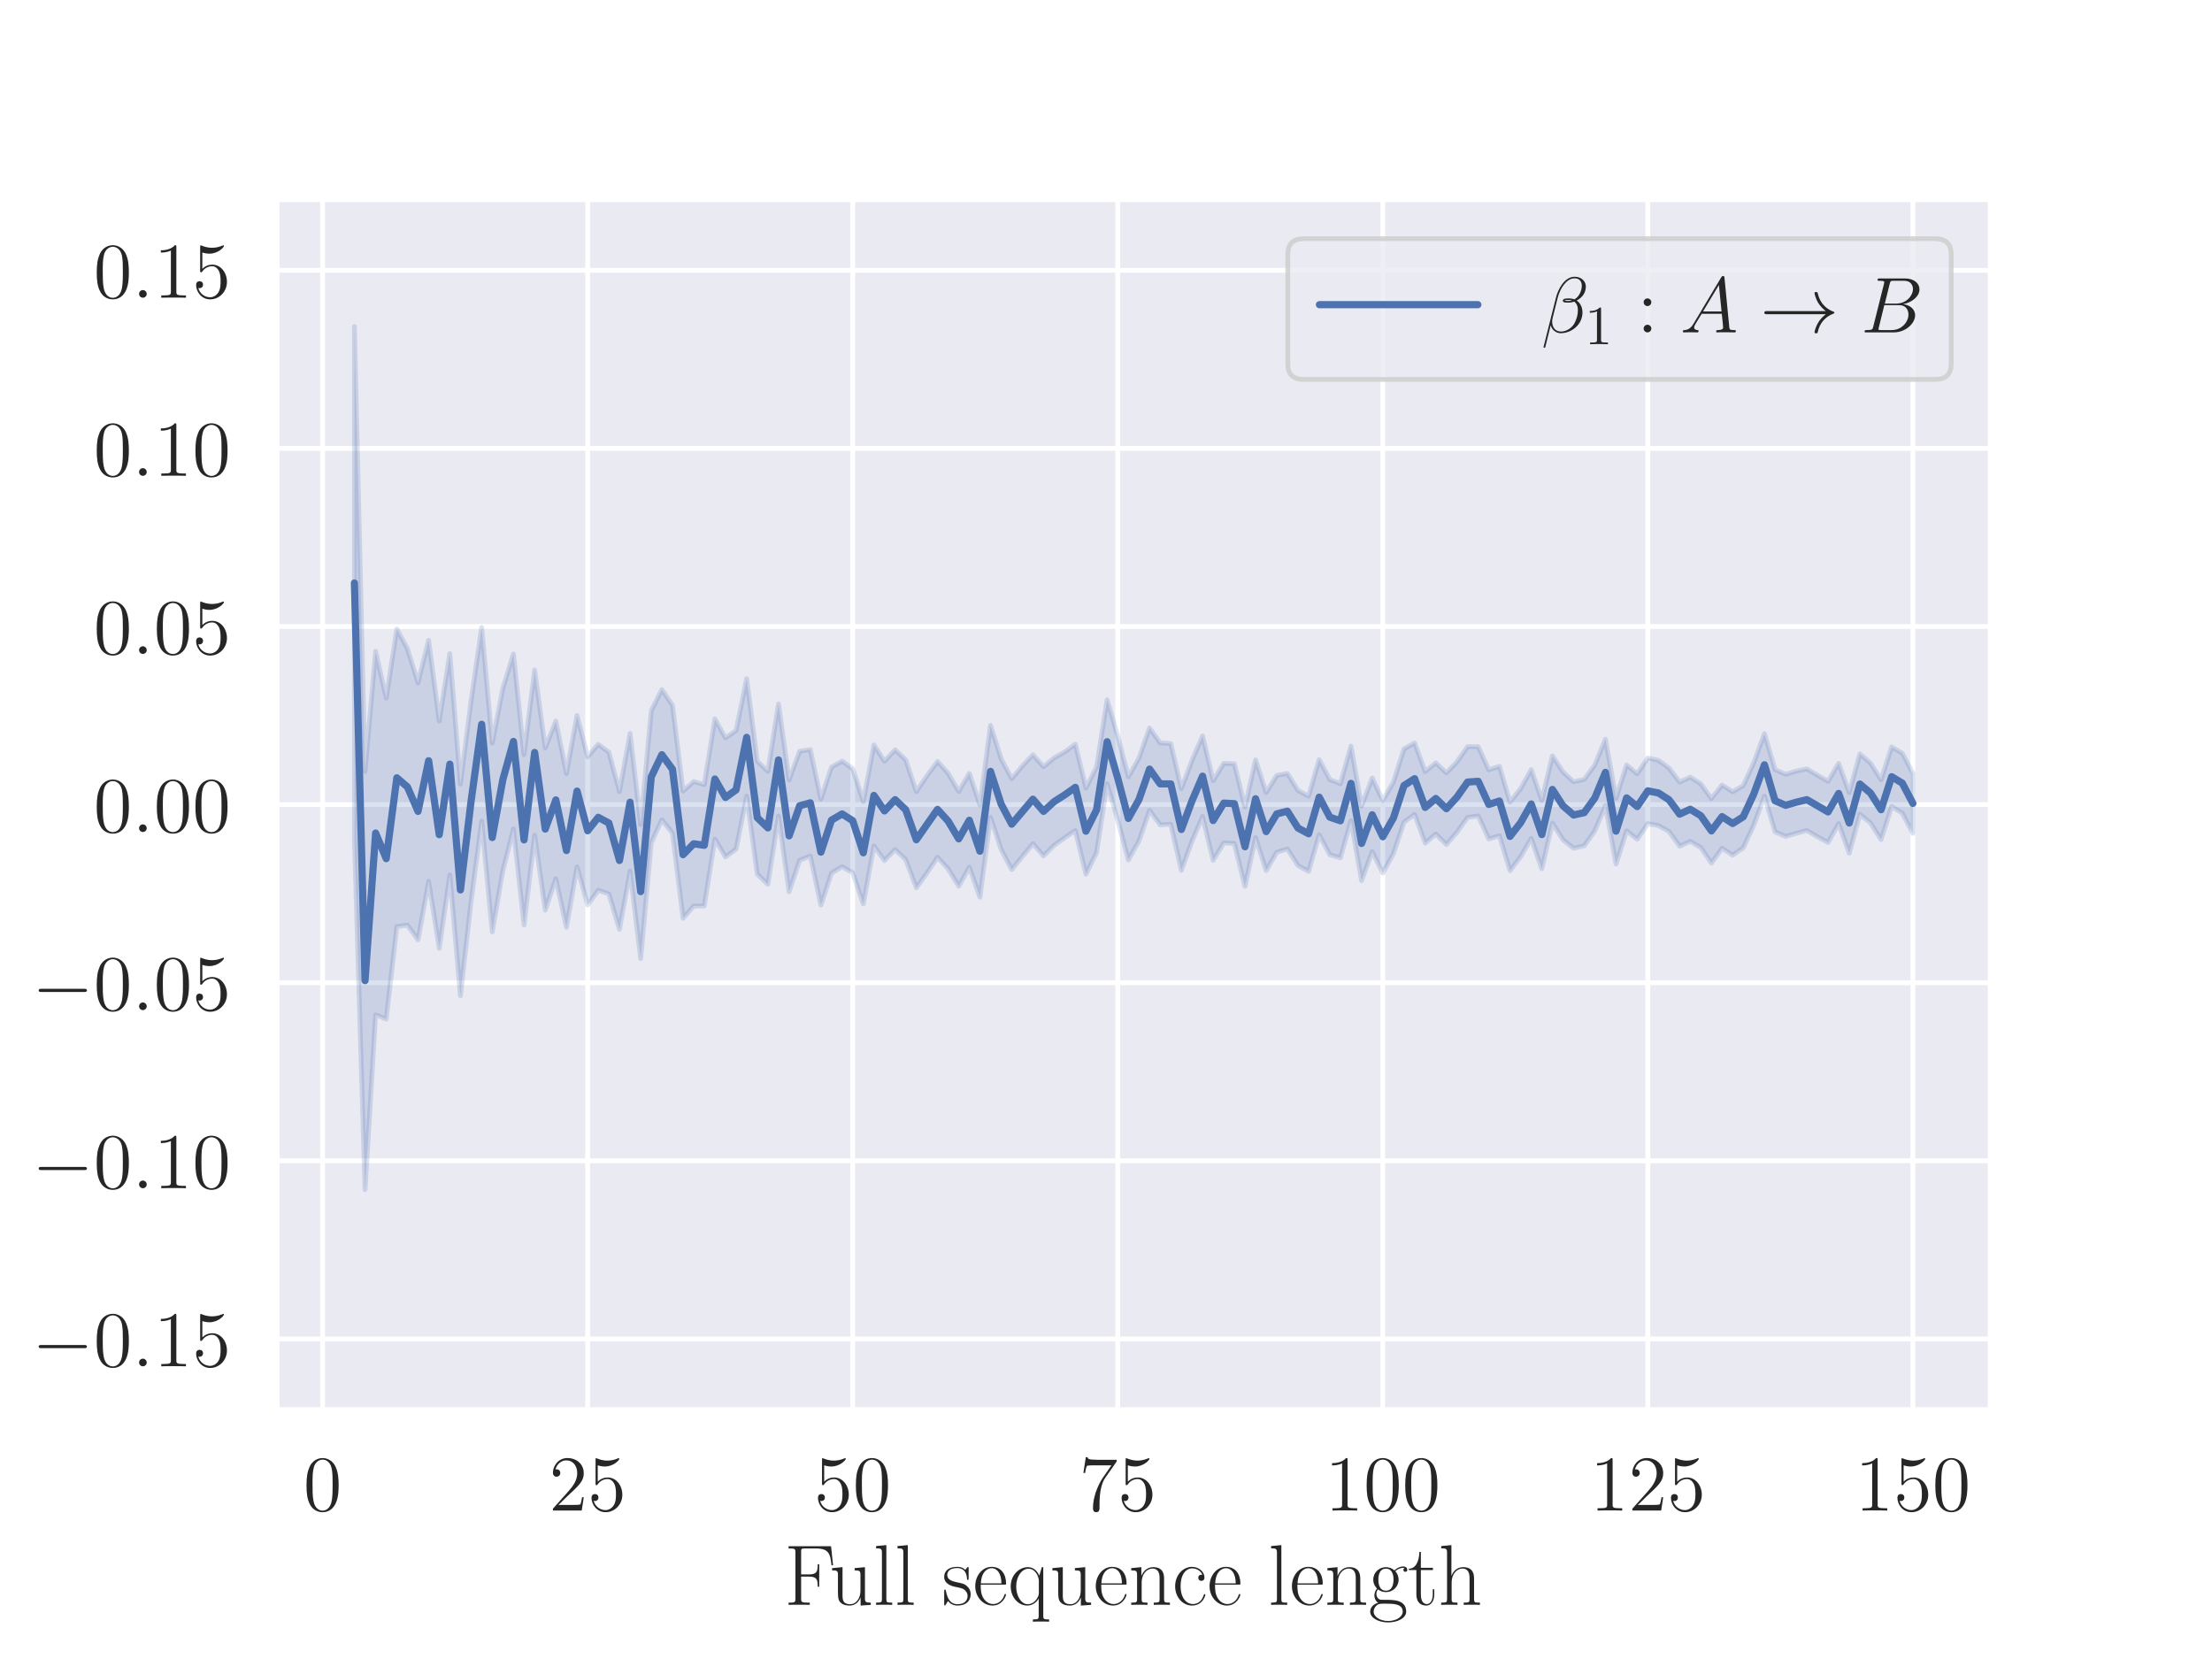
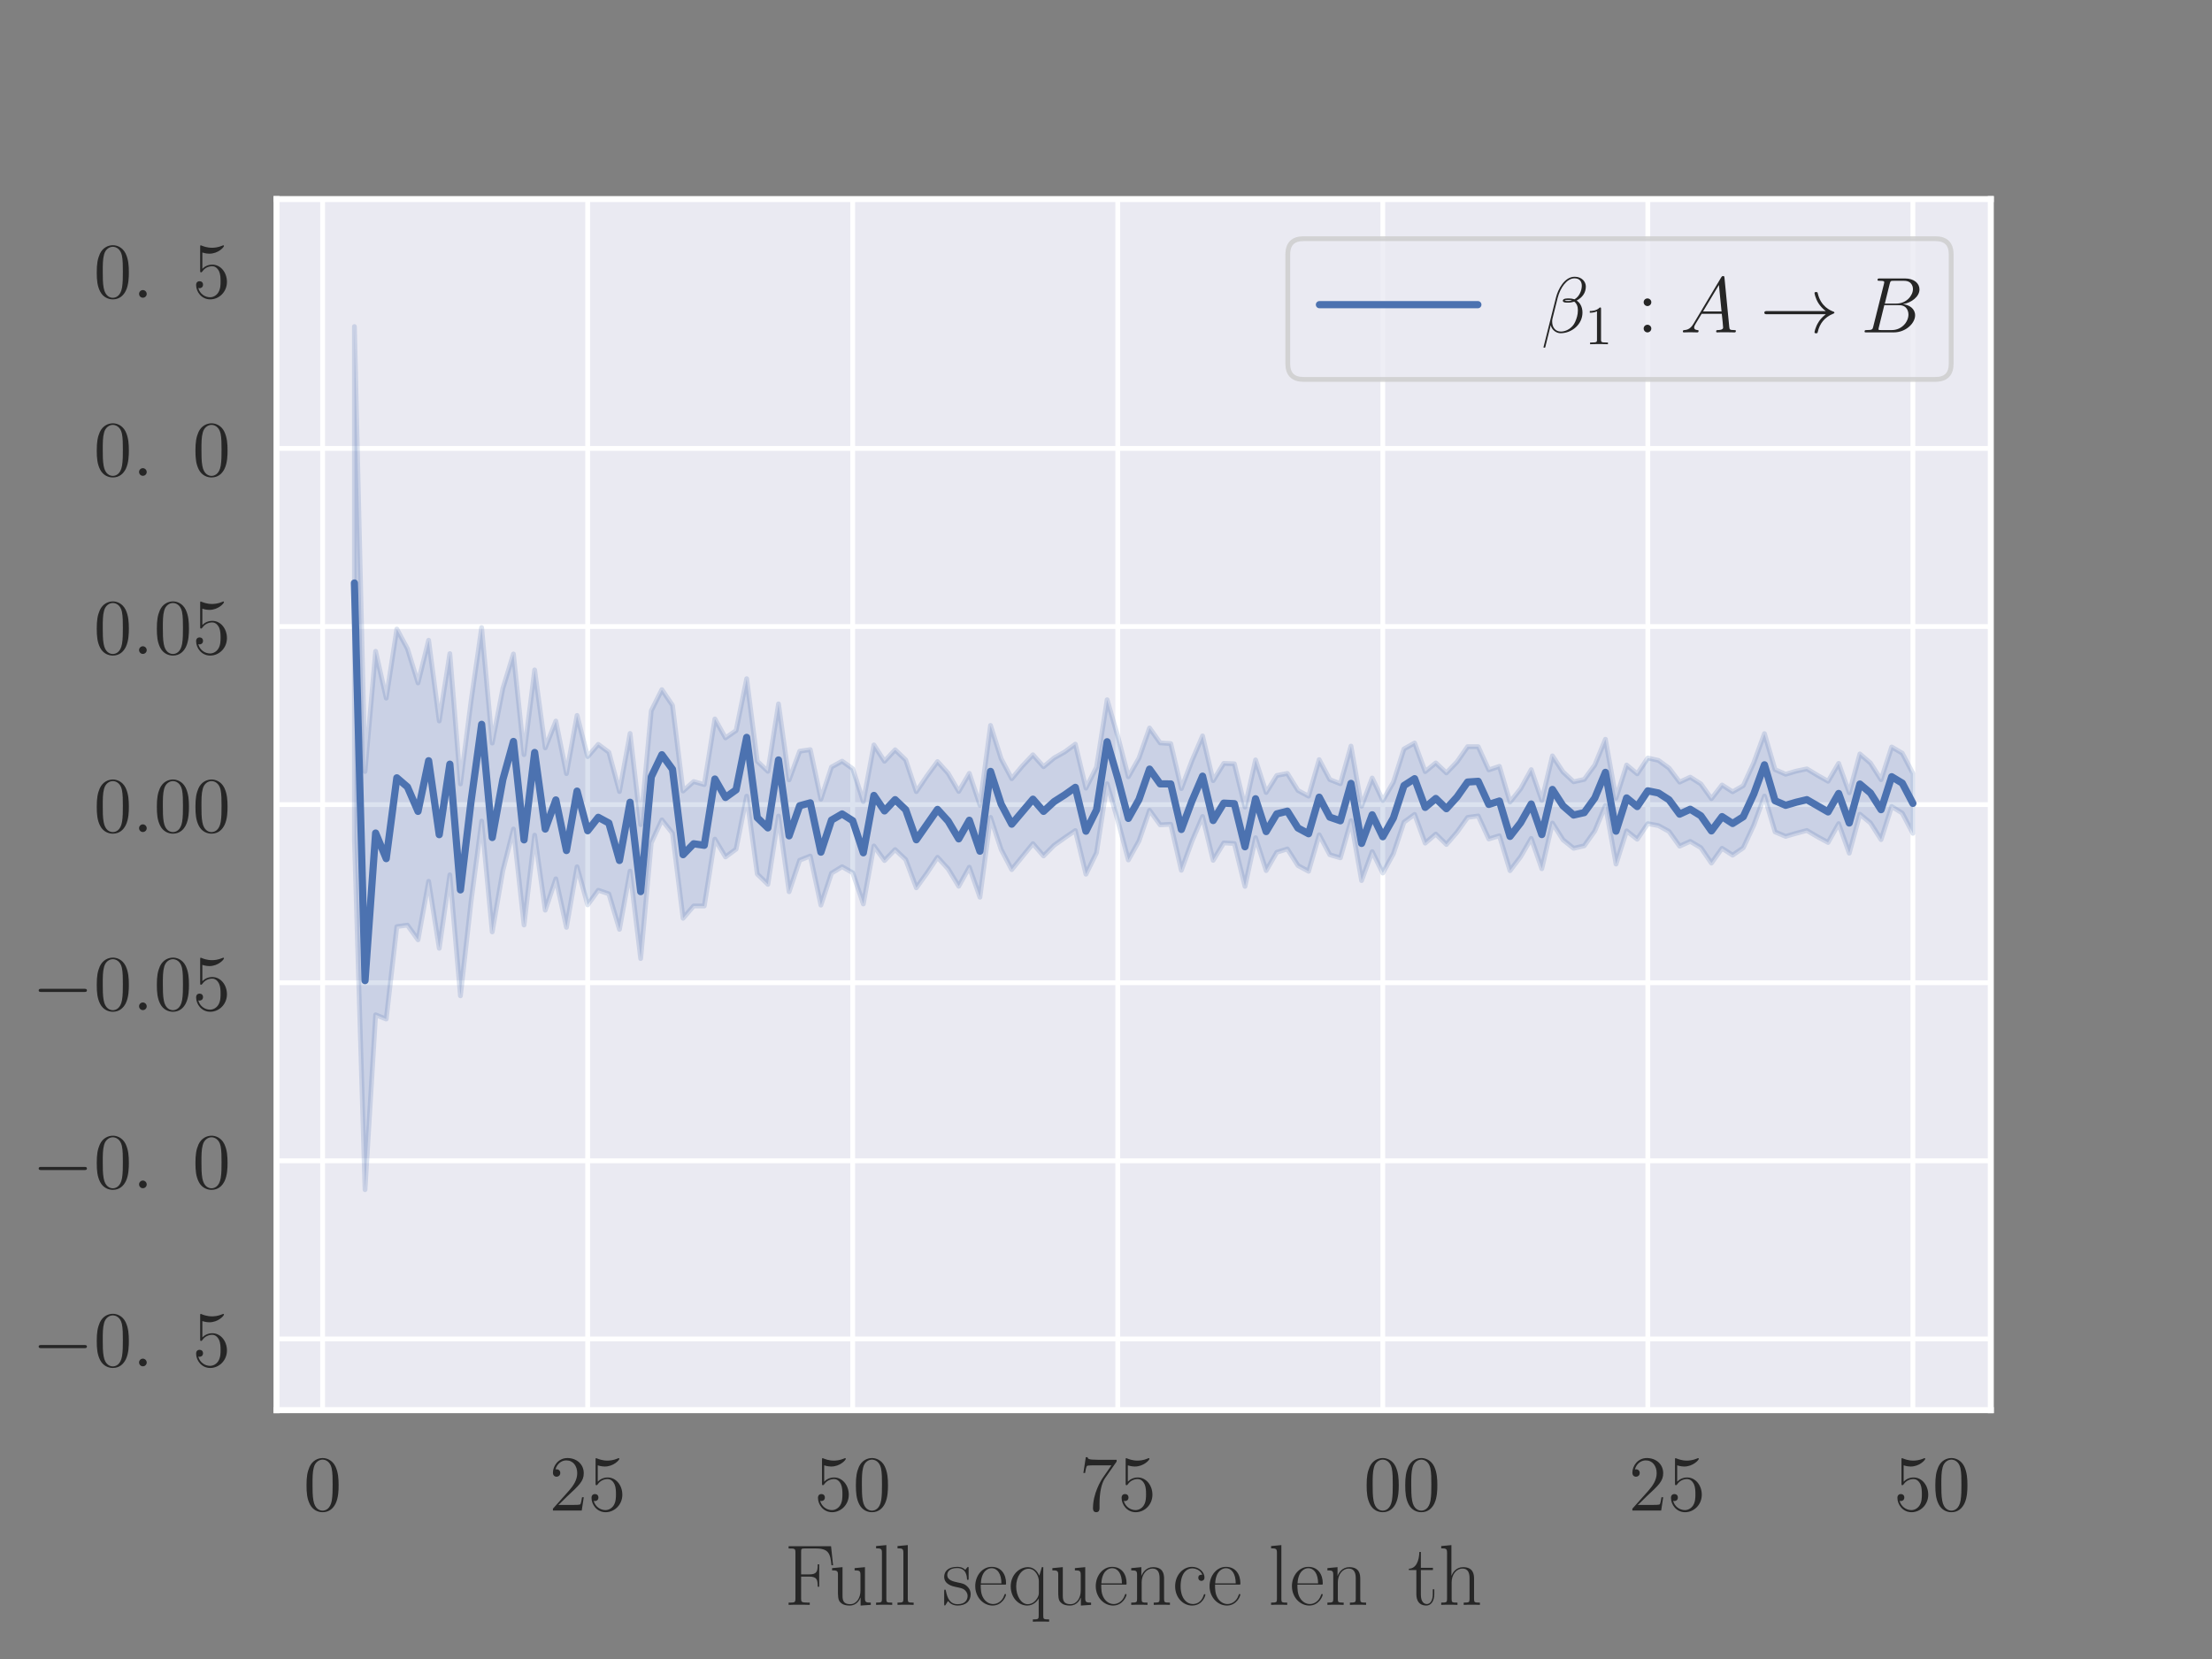
<svg xmlns="http://www.w3.org/2000/svg" xmlns:xlink="http://www.w3.org/1999/xlink" width="460.8pt" height="345.6pt" viewBox="0 0 460.8 345.6" version="1.1">
  <rect x="0" y="0" width="460.8" height="345.6" fill="#808080" stroke="none" />
  <defs>
    <g>
      <symbol overflow="visible" id="glyph0-0">
        <path style="stroke:none;" d="" />
      </symbol>
      <symbol overflow="visible" id="glyph0-1">
        <path style="stroke:none;" d="M 7.359 -5.266 C 7.359 -6.625 7.281 -7.953 6.688 -9.203 C 6.016 -10.562 4.828 -10.938 4.031 -10.938 C 3.078 -10.938 1.906 -10.453 1.297 -9.094 C 0.844 -8.047 0.672 -7.031 0.672 -5.266 C 0.672 -3.672 0.781 -2.469 1.375 -1.297 C 2.016 -0.047 3.156 0.344 4.016 0.344 C 5.438 0.344 6.266 -0.516 6.734 -1.469 C 7.328 -2.703 7.359 -4.312 7.359 -5.266 Z M 4.016 0.016 C 3.484 0.016 2.422 -0.281 2.109 -2.078 C 1.922 -3.062 1.922 -4.312 1.922 -5.453 C 1.922 -6.812 1.922 -8.016 2.188 -8.984 C 2.469 -10.094 3.297 -10.609 4.016 -10.609 C 4.641 -10.609 5.594 -10.219 5.906 -8.812 C 6.109 -7.875 6.109 -6.578 6.109 -5.453 C 6.109 -4.359 6.109 -3.109 5.938 -2.109 C 5.625 -0.297 4.594 0.016 4.016 0.016 Z M 4.016 0.016 " />
      </symbol>
      <symbol overflow="visible" id="glyph0-2">
        <path style="stroke:none;" d="M 7.234 -2.766 L 6.875 -2.766 C 6.828 -2.484 6.688 -1.578 6.531 -1.312 C 6.406 -1.172 5.469 -1.172 4.984 -1.172 L 1.938 -1.172 C 2.391 -1.547 3.391 -2.594 3.812 -2.984 C 6.312 -5.297 7.234 -6.141 7.234 -7.781 C 7.234 -9.672 5.734 -10.938 3.828 -10.938 C 1.922 -10.938 0.812 -9.297 0.812 -7.891 C 0.812 -7.047 1.531 -7.047 1.578 -7.047 C 1.922 -7.047 2.344 -7.297 2.344 -7.828 C 2.344 -8.281 2.031 -8.594 1.578 -8.594 C 1.438 -8.594 1.391 -8.594 1.344 -8.578 C 1.656 -9.703 2.547 -10.453 3.609 -10.453 C 5.016 -10.453 5.875 -9.281 5.875 -7.781 C 5.875 -6.375 5.062 -5.156 4.125 -4.109 L 0.812 -0.391 L 0.812 0 L 6.812 0 Z M 7.234 -2.766 " />
      </symbol>
      <symbol overflow="visible" id="glyph0-3">
        <path style="stroke:none;" d="M 2.109 -9.422 C 2.812 -9.188 3.391 -9.172 3.562 -9.172 C 5.422 -9.172 6.609 -10.531 6.609 -10.766 C 6.609 -10.828 6.578 -10.922 6.469 -10.922 C 6.438 -10.922 6.406 -10.922 6.266 -10.844 C 5.344 -10.453 4.547 -10.406 4.125 -10.406 C 3.047 -10.406 2.266 -10.734 1.953 -10.859 C 1.844 -10.922 1.812 -10.922 1.797 -10.922 C 1.656 -10.922 1.656 -10.812 1.656 -10.547 L 1.656 -5.672 C 1.656 -5.375 1.656 -5.281 1.859 -5.281 C 1.938 -5.281 1.953 -5.297 2.125 -5.484 C 2.578 -6.172 3.359 -6.562 4.172 -6.562 C 5.047 -6.562 5.469 -5.75 5.609 -5.469 C 5.891 -4.828 5.906 -4.031 5.906 -3.406 C 5.906 -2.781 5.906 -1.844 5.438 -1.094 C 5.078 -0.516 4.438 -0.094 3.719 -0.094 C 2.625 -0.094 1.562 -0.844 1.266 -2.031 C 1.344 -2 1.453 -1.984 1.531 -1.984 C 1.812 -1.984 2.25 -2.156 2.25 -2.719 C 2.25 -3.172 1.938 -3.438 1.531 -3.438 C 1.234 -3.438 0.812 -3.281 0.812 -2.641 C 0.812 -1.25 1.922 0.344 3.75 0.344 C 5.609 0.344 7.234 -1.219 7.234 -3.297 C 7.234 -5.266 5.922 -6.891 4.188 -6.891 C 3.25 -6.891 2.531 -6.469 2.109 -6.016 Z M 2.109 -9.422 " />
      </symbol>
      <symbol overflow="visible" id="glyph0-4">
        <path style="stroke:none;" d="M 7.812 -10.203 L 7.812 -10.578 L 3.844 -10.578 C 1.859 -10.578 1.828 -10.797 1.766 -11.109 L 1.391 -11.109 L 0.891 -7.828 L 1.25 -7.828 C 1.297 -8.125 1.453 -9.141 1.656 -9.312 C 1.797 -9.422 3.031 -9.422 3.25 -9.422 L 6.734 -9.422 L 5 -6.922 C 4.547 -6.281 2.891 -3.578 2.891 -0.5 C 2.891 -0.312 2.891 0.344 3.562 0.344 C 4.25 0.344 4.25 -0.297 4.25 -0.516 L 4.25 -1.328 C 4.25 -3.781 4.656 -5.688 5.422 -6.781 Z M 7.812 -10.203 " />
      </symbol>
      <symbol overflow="visible" id="glyph0-5">
-         <path style="stroke:none;" d="M 4.734 -10.531 C 4.734 -10.922 4.734 -10.938 4.406 -10.938 C 4.016 -10.484 3.188 -9.875 1.5 -9.875 L 1.5 -9.406 C 1.875 -9.406 2.703 -9.406 3.594 -9.828 L 3.594 -1.266 C 3.594 -0.672 3.547 -0.484 2.109 -0.484 L 1.594 -0.484 L 1.594 0 C 2.031 -0.031 3.625 -0.031 4.172 -0.031 C 4.719 -0.031 6.297 -0.031 6.734 0 L 6.734 -0.484 L 6.234 -0.484 C 4.781 -0.484 4.734 -0.672 4.734 -1.266 Z M 4.734 -10.531 " />
-       </symbol>
+         </symbol>
      <symbol overflow="visible" id="glyph0-6">
        <path style="stroke:none;" d="M 3.031 -6.297 C 3.031 -6.734 2.641 -7.078 2.234 -7.078 C 1.766 -7.078 1.438 -6.703 1.438 -6.297 C 1.438 -5.797 1.844 -5.484 2.219 -5.484 C 2.656 -5.484 3.031 -5.828 3.031 -6.297 Z M 3.031 -0.812 C 3.031 -1.25 2.641 -1.594 2.234 -1.594 C 1.766 -1.594 1.438 -1.219 1.438 -0.812 C 1.438 -0.312 1.844 0 2.219 0 C 2.656 0 3.031 -0.344 3.031 -0.812 Z M 3.031 -0.812 " />
      </symbol>
      <symbol overflow="visible" id="glyph1-0">
        <path style="stroke:none;" d="" />
      </symbol>
      <symbol overflow="visible" id="glyph1-1">
        <path style="stroke:none;" d="M 9.766 -12.219 L 0.922 -12.219 L 0.922 -11.75 C 2.156 -11.75 2.344 -11.75 2.344 -10.938 L 2.344 -1.281 C 2.344 -0.469 2.156 -0.469 0.922 -0.469 L 0.922 0 C 1.438 -0.031 2.438 -0.031 3 -0.031 C 3.734 -0.031 4.594 -0.031 5.328 0 L 5.328 -0.469 L 4.938 -0.469 C 3.562 -0.469 3.531 -0.641 3.531 -1.297 L 3.531 -5.891 L 5.141 -5.891 C 6.812 -5.891 6.984 -5.297 6.984 -3.781 L 7.297 -3.781 L 7.297 -8.453 L 6.984 -8.453 C 6.984 -6.938 6.812 -6.344 5.141 -6.344 L 3.531 -6.344 L 3.531 -11.047 C 3.531 -11.656 3.562 -11.75 4.281 -11.75 L 6.594 -11.75 C 9.312 -11.75 9.609 -10.641 9.859 -8.25 L 10.188 -8.25 Z M 9.766 -12.219 " />
      </symbol>
      <symbol overflow="visible" id="glyph1-2">
        <path style="stroke:none;" d="M 5.281 -7.656 L 5.281 -7.188 C 6.328 -7.188 6.5 -7.078 6.5 -6.219 L 6.5 -2.953 C 6.5 -1.453 5.688 -0.141 4.359 -0.141 C 2.891 -0.141 2.766 -1.016 2.766 -1.953 L 2.766 -7.859 L 0.594 -7.656 L 0.594 -7.188 C 1.312 -7.188 1.797 -7.188 1.812 -6.469 L 1.812 -3.031 C 1.812 -1.828 1.812 -1.062 2.281 -0.562 C 2.516 -0.328 2.953 0.141 4.25 0.141 C 5.781 0.141 6.375 -1.141 6.516 -1.531 L 6.531 -1.531 L 6.531 0.141 L 8.656 0 L 8.656 -0.469 C 7.609 -0.469 7.438 -0.578 7.438 -1.438 L 7.438 -7.859 Z M 5.281 -7.656 " />
      </symbol>
      <symbol overflow="visible" id="glyph1-3">
        <path style="stroke:none;" d="M 2.75 -12.453 L 0.609 -12.25 L 0.609 -11.781 C 1.672 -11.781 1.828 -11.672 1.828 -10.812 L 1.828 -1.234 C 1.828 -0.562 1.766 -0.469 0.609 -0.469 L 0.609 0 C 1.047 -0.031 1.828 -0.031 2.281 -0.031 C 2.75 -0.031 3.531 -0.031 3.969 0 L 3.969 -0.469 C 2.812 -0.469 2.75 -0.531 2.75 -1.234 Z M 2.75 -12.453 " />
      </symbol>
      <symbol overflow="visible" id="glyph1-4">
        <path style="stroke:none;" d="M 5.547 -7.562 C 5.547 -7.891 5.531 -7.906 5.422 -7.906 C 5.344 -7.906 5.328 -7.891 5.109 -7.625 C 5.062 -7.547 4.891 -7.375 4.844 -7.297 C 4.266 -7.906 3.469 -7.922 3.156 -7.922 C 1.172 -7.922 0.453 -6.891 0.453 -5.844 C 0.453 -4.234 2.281 -3.859 2.797 -3.75 C 3.922 -3.516 4.328 -3.438 4.703 -3.125 C 4.938 -2.906 5.328 -2.516 5.328 -1.859 C 5.328 -1.109 4.891 -0.141 3.25 -0.141 C 1.688 -0.141 1.125 -1.328 0.812 -2.906 C 0.75 -3.156 0.75 -3.172 0.609 -3.172 C 0.469 -3.172 0.453 -3.156 0.453 -2.797 L 0.453 -0.219 C 0.453 0.109 0.469 0.125 0.578 0.125 C 0.656 0.125 0.688 0.109 0.766 -0.031 C 0.875 -0.203 1.141 -0.625 1.25 -0.812 C 1.609 -0.328 2.234 0.141 3.25 0.141 C 5.016 0.141 5.969 -0.828 5.969 -2.219 C 5.969 -3.141 5.484 -3.625 5.25 -3.844 C 4.719 -4.391 4.094 -4.516 3.344 -4.656 C 2.344 -4.875 1.094 -5.125 1.094 -6.219 C 1.094 -6.688 1.344 -7.672 3.156 -7.672 C 5.078 -7.672 5.188 -5.891 5.219 -5.312 C 5.234 -5.219 5.328 -5.203 5.375 -5.203 C 5.547 -5.203 5.547 -5.25 5.547 -5.562 Z M 5.547 -7.562 " />
      </symbol>
      <symbol overflow="visible" id="glyph1-5">
        <path style="stroke:none;" d="M 6.828 -4.219 C 6.906 -4.281 6.906 -4.328 6.906 -4.5 C 6.906 -6.328 5.938 -7.922 3.891 -7.922 C 1.984 -7.922 0.484 -6.109 0.484 -3.906 C 0.484 -1.578 2.188 0.141 4.094 0.141 C 6.094 0.141 6.891 -1.766 6.891 -2.141 C 6.891 -2.266 6.781 -2.266 6.75 -2.266 C 6.625 -2.266 6.594 -2.219 6.531 -2.016 C 6.141 -0.797 5.141 -0.172 4.219 -0.172 C 3.438 -0.172 2.672 -0.609 2.188 -1.406 C 1.625 -2.312 1.625 -3.375 1.625 -4.219 Z M 1.656 -4.484 C 1.781 -7.062 3.156 -7.641 3.875 -7.641 C 5.094 -7.641 5.922 -6.5 5.938 -4.484 Z M 1.656 -4.484 " />
      </symbol>
      <symbol overflow="visible" id="glyph1-6">
        <path style="stroke:none;" d="M 7.375 -7.859 L 7.078 -7.859 L 6.547 -6.078 C 6.141 -7.031 5.375 -7.859 4.172 -7.859 C 2.344 -7.859 0.594 -6.219 0.594 -3.859 C 0.594 -1.5 2.234 0.141 4.031 0.141 C 5.422 0.141 6.188 -0.922 6.422 -1.312 L 6.422 2.266 C 6.422 2.938 6.344 3.031 5.203 3.031 L 5.203 3.5 C 5.625 3.469 6.422 3.469 6.891 3.469 C 7.359 3.469 8.156 3.469 8.594 3.5 L 8.594 3.031 C 7.438 3.031 7.375 2.953 7.375 2.266 Z M 6.453 -2.453 C 6.453 -1.688 5.812 -0.969 5.766 -0.922 C 5.203 -0.281 4.562 -0.141 4.125 -0.141 C 2.781 -0.141 1.734 -1.844 1.734 -3.844 C 1.734 -5.938 2.922 -7.531 4.312 -7.531 C 5.734 -7.531 6.453 -5.906 6.453 -4.969 Z M 6.453 -2.453 " />
      </symbol>
      <symbol overflow="visible" id="glyph1-7">
        <path style="stroke:none;" d="M 7.438 -5.453 C 7.438 -6.375 7.266 -7.859 5.141 -7.859 C 3.734 -7.859 3 -6.766 2.719 -6.047 L 2.703 -6.047 L 2.703 -7.859 L 0.594 -7.656 L 0.594 -7.188 C 1.656 -7.188 1.812 -7.078 1.812 -6.219 L 1.812 -1.234 C 1.812 -0.562 1.734 -0.469 0.594 -0.469 L 0.594 0 C 1.016 -0.031 1.812 -0.031 2.281 -0.031 C 2.75 -0.031 3.547 -0.031 3.984 0 L 3.984 -0.469 C 2.828 -0.469 2.766 -0.531 2.766 -1.234 L 2.766 -4.688 C 2.766 -6.328 3.766 -7.562 5.016 -7.562 C 6.344 -7.562 6.5 -6.391 6.5 -5.531 L 6.5 -1.234 C 6.5 -0.562 6.422 -0.469 5.281 -0.469 L 5.281 0 C 5.703 -0.031 6.5 -0.031 6.953 -0.031 C 7.422 -0.031 8.234 -0.031 8.656 0 L 8.656 -0.469 C 7.516 -0.469 7.438 -0.531 7.438 -1.234 Z M 7.438 -5.453 " />
      </symbol>
      <symbol overflow="visible" id="glyph1-8">
        <path style="stroke:none;" d="M 6.266 -6.281 C 5.922 -6.281 5.422 -6.281 5.422 -5.656 C 5.422 -5.141 5.828 -5 6.062 -5 C 6.188 -5 6.703 -5.062 6.703 -5.688 C 6.703 -6.953 5.484 -7.922 4.109 -7.922 C 2.203 -7.922 0.594 -6.172 0.594 -3.875 C 0.594 -1.484 2.281 0.141 4.109 0.141 C 6.328 0.141 6.891 -1.922 6.891 -2.109 C 6.891 -2.188 6.875 -2.234 6.75 -2.234 C 6.625 -2.234 6.594 -2.219 6.531 -1.984 C 6.062 -0.531 5.047 -0.172 4.266 -0.172 C 3.125 -0.172 1.734 -1.234 1.734 -3.891 C 1.734 -6.625 3.062 -7.609 4.125 -7.609 C 4.828 -7.609 5.859 -7.266 6.266 -6.281 Z M 6.266 -6.281 " />
      </symbol>
      <symbol overflow="visible" id="glyph1-9">
-         <path style="stroke:none;" d="M 1.984 -3.234 C 2.328 -2.953 2.922 -2.656 3.641 -2.656 C 5.062 -2.656 6.281 -3.766 6.281 -5.25 C 6.281 -5.719 6.141 -6.438 5.594 -7 C 6.094 -7.531 6.828 -7.719 7.25 -7.719 C 7.312 -7.719 7.422 -7.719 7.516 -7.656 C 7.438 -7.641 7.281 -7.562 7.281 -7.281 C 7.281 -7.047 7.438 -6.891 7.672 -6.891 C 7.953 -6.891 8.094 -7.062 8.094 -7.297 C 8.094 -7.641 7.828 -8 7.25 -8 C 6.531 -8 5.906 -7.656 5.406 -7.188 C 4.859 -7.672 4.219 -7.859 3.641 -7.859 C 2.219 -7.859 1 -6.75 1 -5.25 C 1 -4.234 1.594 -3.594 1.781 -3.406 C 1.234 -2.781 1.234 -2.047 1.234 -1.953 C 1.234 -1.484 1.422 -0.812 2.031 -0.438 C 1.094 -0.203 0.359 0.516 0.359 1.422 C 0.359 2.703 2.062 3.656 4.109 3.656 C 6.078 3.656 7.859 2.75 7.859 1.406 C 7.859 -1.047 5.203 -1.047 3.828 -1.047 C 3.406 -1.047 2.672 -1.047 2.578 -1.062 C 2.031 -1.141 1.656 -1.656 1.656 -2.281 C 1.656 -2.438 1.656 -2.828 1.984 -3.234 Z M 3.641 -2.953 C 2.062 -2.953 2.062 -4.891 2.062 -5.25 C 2.062 -5.609 2.062 -7.547 3.641 -7.547 C 5.219 -7.547 5.219 -5.609 5.219 -5.25 C 5.219 -4.891 5.219 -2.953 3.641 -2.953 Z M 4.109 3.359 C 2.312 3.359 1.078 2.406 1.078 1.422 C 1.078 0.859 1.375 0.344 1.781 0.047 C 2.219 -0.25 2.406 -0.25 3.625 -0.25 C 5.094 -0.25 7.141 -0.25 7.141 1.422 C 7.141 2.406 5.906 3.359 4.109 3.359 Z M 4.109 3.359 " />
-       </symbol>
+         </symbol>
      <symbol overflow="visible" id="glyph1-10">
        <path style="stroke:none;" d="M 2.703 -7.25 L 5.219 -7.25 L 5.219 -7.719 L 2.703 -7.719 L 2.703 -11.031 L 2.391 -11.031 C 2.344 -9.188 1.719 -7.562 0.203 -7.531 L 0.203 -7.25 L 1.766 -7.25 L 1.766 -2.203 C 1.766 -1.859 1.766 0.141 3.844 0.141 C 4.891 0.141 5.5 -0.891 5.5 -2.219 L 5.5 -3.25 L 5.188 -3.25 L 5.188 -2.234 C 5.188 -1 4.703 -0.172 3.953 -0.172 C 3.422 -0.172 2.703 -0.531 2.703 -2.172 Z M 2.703 -7.25 " />
      </symbol>
      <symbol overflow="visible" id="glyph1-11">
        <path style="stroke:none;" d="M 7.438 -5.453 C 7.438 -6.375 7.266 -7.859 5.141 -7.859 C 3.672 -7.859 2.953 -6.672 2.75 -6.078 L 2.719 -6.078 L 2.719 -12.453 L 0.594 -12.25 L 0.594 -11.781 C 1.656 -11.781 1.812 -11.672 1.812 -10.812 L 1.812 -1.234 C 1.812 -0.562 1.734 -0.469 0.594 -0.469 L 0.594 0 C 1.016 -0.031 1.812 -0.031 2.281 -0.031 C 2.75 -0.031 3.547 -0.031 3.984 0 L 3.984 -0.469 C 2.828 -0.469 2.766 -0.531 2.766 -1.234 L 2.766 -4.688 C 2.766 -6.328 3.766 -7.562 5.016 -7.562 C 6.344 -7.562 6.5 -6.391 6.5 -5.531 L 6.5 -1.234 C 6.5 -0.562 6.422 -0.469 5.281 -0.469 L 5.281 0 C 5.703 -0.031 6.5 -0.031 6.953 -0.031 C 7.422 -0.031 8.234 -0.031 8.656 0 L 8.656 -0.469 C 7.516 -0.469 7.438 -0.531 7.438 -1.234 Z M 7.438 -5.453 " />
      </symbol>
      <symbol overflow="visible" id="glyph2-0">
        <path style="stroke:none;" d="" />
      </symbol>
      <symbol overflow="visible" id="glyph2-1">
        <path style="stroke:none;" d="M 10.828 -3.781 C 11.109 -3.781 11.406 -3.781 11.406 -4.109 C 11.406 -4.438 11.109 -4.438 10.828 -4.438 L 1.938 -4.438 C 1.656 -4.438 1.359 -4.438 1.359 -4.109 C 1.359 -3.781 1.656 -3.781 1.938 -3.781 Z M 10.828 -3.781 " />
      </symbol>
      <symbol overflow="visible" id="glyph2-2">
        <path style="stroke:none;" d="M 13.703 -3.781 C 12.812 -3.094 12.359 -2.422 12.234 -2.203 C 11.484 -1.062 11.359 -0.031 11.359 -0.016 C 11.359 0.188 11.562 0.188 11.688 0.188 C 11.969 0.188 11.984 0.141 12.047 -0.141 C 12.422 -1.766 13.391 -3.141 15.25 -3.891 C 15.453 -3.969 15.5 -4 15.5 -4.109 C 15.5 -4.219 15.406 -4.281 15.375 -4.297 C 14.641 -4.562 12.656 -5.391 12.031 -8.156 C 11.984 -8.344 11.969 -8.406 11.688 -8.406 C 11.562 -8.406 11.359 -8.406 11.359 -8.203 C 11.359 -8.172 11.5 -7.141 12.203 -6.031 C 12.531 -5.547 13 -4.969 13.703 -4.438 L 1.5 -4.438 C 1.203 -4.438 0.906 -4.438 0.906 -4.109 C 0.906 -3.781 1.203 -3.781 1.5 -3.781 Z M 13.703 -3.781 " />
      </symbol>
      <symbol overflow="visible" id="glyph3-0">
        <path style="stroke:none;" d="" />
      </symbol>
      <symbol overflow="visible" id="glyph3-1">
        <path style="stroke:none;" d="M 3.031 -0.781 C 3.031 -1.266 2.625 -1.594 2.234 -1.594 C 1.766 -1.594 1.438 -1.203 1.438 -0.812 C 1.438 -0.328 1.828 0 2.219 0 C 2.703 0 3.031 -0.391 3.031 -0.781 Z M 3.031 -0.781 " />
      </symbol>
      <symbol overflow="visible" id="glyph3-2">
        <path style="stroke:none;" d="M 9.297 -9.562 C 9.297 -10.547 8.469 -11.594 6.969 -11.594 C 4.844 -11.594 3.5 -8.984 3.078 -7.281 L 0.484 3.031 C 0.438 3.156 0.547 3.188 0.625 3.188 C 0.734 3.188 0.828 3.172 0.844 3.094 L 1.984 -1.516 C 2.156 -0.594 3.062 0.172 4.031 0.172 C 6.375 0.172 8.594 -1.672 8.594 -4.125 C 8.594 -4.75 8.453 -5.375 8.109 -5.906 C 7.906 -6.219 7.656 -6.438 7.391 -6.641 C 8.578 -7.266 9.297 -8.266 9.297 -9.562 Z M 6.438 -6.656 C 6.188 -6.562 5.922 -6.531 5.609 -6.531 C 5.375 -6.531 5.156 -6.516 4.859 -6.609 C 5.031 -6.719 5.281 -6.75 5.625 -6.75 C 5.922 -6.75 6.219 -6.719 6.438 -6.656 Z M 8.453 -9.719 C 8.453 -8.812 8 -7.5 6.938 -6.891 C 6.625 -7 6.203 -7.078 5.828 -7.078 C 5.484 -7.078 4.5 -7.125 4.5 -6.594 C 4.5 -6.141 5.406 -6.203 5.688 -6.203 C 6.109 -6.203 6.5 -6.297 6.891 -6.406 C 7.406 -5.984 7.641 -5.422 7.641 -4.609 C 7.641 -3.656 7.375 -2.875 7.062 -2.172 C 6.531 -0.953 5.25 -0.172 4.109 -0.172 C 2.906 -0.172 2.281 -1.125 2.281 -2.234 C 2.281 -2.391 2.281 -2.594 2.344 -2.844 L 3.422 -7.172 C 3.969 -9.312 5.344 -11.266 6.938 -11.266 C 8.125 -11.266 8.453 -10.438 8.453 -9.719 Z M 8.453 -9.719 " />
      </symbol>
      <symbol overflow="visible" id="glyph3-3">
        <path style="stroke:none;" d="M 2.797 -1.828 C 2.219 -0.859 1.656 -0.531 0.875 -0.484 C 0.688 -0.453 0.562 -0.453 0.562 -0.172 C 0.562 -0.062 0.641 0 0.75 0 C 1.047 0 1.797 -0.031 2.094 -0.031 C 2.562 -0.031 3.094 0 3.547 0 C 3.656 0 3.844 0 3.844 -0.312 C 3.844 -0.453 3.719 -0.484 3.609 -0.484 C 3.234 -0.516 2.922 -0.641 2.922 -1.031 C 2.922 -1.266 3.031 -1.453 3.234 -1.812 L 4.484 -3.875 L 8.672 -3.875 C 8.703 -3.734 8.703 -3.594 8.719 -3.453 C 8.766 -3.031 8.953 -1.312 8.953 -1 C 8.953 -0.516 8.125 -0.484 7.859 -0.484 C 7.672 -0.484 7.5 -0.484 7.5 -0.188 C 7.5 0 7.641 0 7.734 0 C 8.016 0 8.344 -0.031 8.625 -0.031 L 9.562 -0.031 C 10.562 -0.031 11.297 0 11.312 0 C 11.422 0 11.609 0 11.609 -0.312 C 11.609 -0.484 11.453 -0.484 11.203 -0.484 C 10.312 -0.484 10.297 -0.625 10.234 -1.125 L 9.234 -11.375 C 9.203 -11.703 9.141 -11.734 8.953 -11.734 C 8.797 -11.734 8.703 -11.703 8.547 -11.453 Z M 4.766 -4.359 L 8.078 -9.875 L 8.625 -4.359 Z M 4.766 -4.359 " />
      </symbol>
      <symbol overflow="visible" id="glyph3-4">
        <path style="stroke:none;" d="M 6.016 -10.109 C 6.172 -10.719 6.234 -10.75 6.875 -10.75 L 9 -10.75 C 10.859 -10.75 10.859 -9.172 10.859 -9.031 C 10.859 -7.688 9.531 -6 7.359 -6 L 5 -6 Z M 8.797 -5.875 C 10.578 -6.203 12.219 -7.453 12.219 -8.953 C 12.219 -10.234 11.078 -11.234 9.219 -11.234 L 3.938 -11.234 C 3.625 -11.234 3.484 -11.234 3.484 -10.922 C 3.484 -10.75 3.625 -10.75 3.875 -10.75 C 4.875 -10.75 4.875 -10.625 4.875 -10.438 C 4.875 -10.406 4.875 -10.312 4.812 -10.062 L 2.594 -1.219 C 2.453 -0.641 2.422 -0.484 1.266 -0.484 C 0.953 -0.484 0.781 -0.484 0.781 -0.188 C 0.781 0 0.891 0 1.219 0 L 6.859 0 C 9.375 0 11.312 -1.906 11.312 -3.562 C 11.312 -4.922 10.125 -5.734 8.797 -5.875 Z M 6.453 -0.484 L 4.234 -0.484 C 4.016 -0.484 3.984 -0.484 3.875 -0.5 C 3.703 -0.516 3.688 -0.547 3.688 -0.672 C 3.688 -0.781 3.719 -0.891 3.75 -1.031 L 4.891 -5.672 L 7.984 -5.672 C 9.922 -5.672 9.922 -3.859 9.922 -3.734 C 9.922 -2.156 8.5 -0.484 6.453 -0.484 Z M 6.453 -0.484 " />
      </symbol>
      <symbol overflow="visible" id="glyph4-0">
        <path style="stroke:none;" d="" />
      </symbol>
      <symbol overflow="visible" id="glyph4-1">
        <path style="stroke:none;" d="M 3.375 -7.359 C 3.375 -7.641 3.375 -7.656 3.109 -7.656 C 2.406 -6.922 1.391 -6.922 1.031 -6.922 L 1.031 -6.562 C 1.25 -6.562 1.938 -6.562 2.531 -6.859 L 2.531 -0.906 C 2.531 -0.5 2.5 -0.359 1.453 -0.359 L 1.094 -0.359 L 1.094 0 C 1.5 -0.031 2.5 -0.031 2.953 -0.031 C 3.422 -0.031 4.422 -0.031 4.812 0 L 4.812 -0.359 L 4.453 -0.359 C 3.422 -0.359 3.375 -0.484 3.375 -0.906 Z M 3.375 -7.359 " />
      </symbol>
    </g>
    <clipPath id="clip1">
      <path d="M 66 41.473 L 68 41.473 L 68 293.762 L 66 293.762 Z M 66 41.473 " />
    </clipPath>
    <clipPath id="clip2">
      <path d="M 121 41.473 L 123 41.473 L 123 293.762 L 121 293.762 Z M 121 41.473 " />
    </clipPath>
    <clipPath id="clip3">
      <path d="M 177 41.473 L 179 41.473 L 179 293.762 L 177 293.762 Z M 177 41.473 " />
    </clipPath>
    <clipPath id="clip4">
      <path d="M 232 41.473 L 234 41.473 L 234 293.762 L 232 293.762 Z M 232 41.473 " />
    </clipPath>
    <clipPath id="clip5">
      <path d="M 287 41.473 L 289 41.473 L 289 293.762 L 287 293.762 Z M 287 41.473 " />
    </clipPath>
    <clipPath id="clip6">
      <path d="M 342 41.473 L 344 41.473 L 344 293.762 L 342 293.762 Z M 342 41.473 " />
    </clipPath>
    <clipPath id="clip7">
      <path d="M 397 41.473 L 399 41.473 L 399 293.762 L 397 293.762 Z M 397 41.473 " />
    </clipPath>
    <clipPath id="clip8">
      <path d="M 57.602 278 L 414.719 278 L 414.719 280 L 57.602 280 Z M 57.602 278 " />
    </clipPath>
    <clipPath id="clip9">
      <path d="M 57.602 241 L 414.719 241 L 414.719 243 L 57.602 243 Z M 57.602 241 " />
    </clipPath>
    <clipPath id="clip10">
      <path d="M 57.602 204 L 414.719 204 L 414.719 206 L 57.602 206 Z M 57.602 204 " />
    </clipPath>
    <clipPath id="clip11">
      <path d="M 57.602 167 L 414.719 167 L 414.719 169 L 57.602 169 Z M 57.602 167 " />
    </clipPath>
    <clipPath id="clip12">
      <path d="M 57.602 130 L 414.719 130 L 414.719 132 L 57.602 132 Z M 57.602 130 " />
    </clipPath>
    <clipPath id="clip13">
      <path d="M 57.602 92 L 414.719 92 L 414.719 94 L 57.602 94 Z M 57.602 92 " />
    </clipPath>
    <clipPath id="clip14">
-       <path d="M 57.602 55 L 414.719 55 L 414.719 57 L 57.602 57 Z M 57.602 55 " />
-     </clipPath>
+       </clipPath>
  </defs>
  <g id="surface1">
-     <path style=" stroke:none;fill-rule:nonzero;fill:rgb(100%,100%,100%);fill-opacity:1;" d="M 0 345.602 L 460.801 345.602 L 460.801 0 L 0 0 Z M 0 345.602 " />
    <path style=" stroke:none;fill-rule:nonzero;fill:rgb(91.763%,91.763%,94.901%);fill-opacity:1;" d="M 57.602 293.762 L 414.719 293.762 L 414.719 41.473 L 57.602 41.473 Z M 57.602 293.762 " />
    <g clip-path="url(#clip1)" clip-rule="nonzero">
      <path style="fill:none;stroke-width:1;stroke-linecap:round;stroke-linejoin:round;stroke:rgb(100%,100%,100%);stroke-opacity:1;stroke-miterlimit:10;" d="M 67.207 51.838 L 67.207 304.127 " transform="matrix(1,0,0,-1,0,345.6)" />
    </g>
    <g style="fill:rgb(14.999%,14.999%,14.999%);fill-opacity:1;">
      <use xlink:href="#glyph0-1" x="63.183" y="314.676" />
    </g>
    <g clip-path="url(#clip2)" clip-rule="nonzero">
      <path style="fill:none;stroke-width:1;stroke-linecap:round;stroke-linejoin:round;stroke:rgb(100%,100%,100%);stroke-opacity:1;stroke-miterlimit:10;" d="M 122.422 51.838 L 122.422 304.127 " transform="matrix(1,0,0,-1,0,345.6)" />
    </g>
    <g style="fill:rgb(14.999%,14.999%,14.999%);fill-opacity:1;">
      <use xlink:href="#glyph0-2" x="114.373" y="314.676" />
      <use xlink:href="#glyph0-3" x="122.411" y="314.676" />
    </g>
    <g clip-path="url(#clip3)" clip-rule="nonzero">
      <path style="fill:none;stroke-width:1;stroke-linecap:round;stroke-linejoin:round;stroke:rgb(100%,100%,100%);stroke-opacity:1;stroke-miterlimit:10;" d="M 177.633 51.838 L 177.633 304.127 " transform="matrix(1,0,0,-1,0,345.6)" />
    </g>
    <g style="fill:rgb(14.999%,14.999%,14.999%);fill-opacity:1;">
      <use xlink:href="#glyph0-3" x="169.586" y="314.676" />
      <use xlink:href="#glyph0-1" x="177.624" y="314.676" />
    </g>
    <g clip-path="url(#clip4)" clip-rule="nonzero">
      <path style="fill:none;stroke-width:1;stroke-linecap:round;stroke-linejoin:round;stroke:rgb(100%,100%,100%);stroke-opacity:1;stroke-miterlimit:10;" d="M 232.848 51.838 L 232.848 304.127 " transform="matrix(1,0,0,-1,0,345.6)" />
    </g>
    <g style="fill:rgb(14.999%,14.999%,14.999%);fill-opacity:1;">
      <use xlink:href="#glyph0-4" x="224.799" y="314.676" />
      <use xlink:href="#glyph0-3" x="232.838" y="314.676" />
    </g>
    <g clip-path="url(#clip5)" clip-rule="nonzero">
      <path style="fill:none;stroke-width:1;stroke-linecap:round;stroke-linejoin:round;stroke:rgb(100%,100%,100%);stroke-opacity:1;stroke-miterlimit:10;" d="M 288.062 51.838 L 288.062 304.127 " transform="matrix(1,0,0,-1,0,345.6)" />
    </g>
    <g style="fill:rgb(14.999%,14.999%,14.999%);fill-opacity:1;">
      <use xlink:href="#glyph0-5" x="275.989" y="314.676" />
      <use xlink:href="#glyph0-1" x="284.027" y="314.676" />
      <use xlink:href="#glyph0-1" x="292.065" y="314.676" />
    </g>
    <g clip-path="url(#clip6)" clip-rule="nonzero">
      <path style="fill:none;stroke-width:1;stroke-linecap:round;stroke-linejoin:round;stroke:rgb(100%,100%,100%);stroke-opacity:1;stroke-miterlimit:10;" d="M 343.273 51.838 L 343.273 304.127 " transform="matrix(1,0,0,-1,0,345.6)" />
    </g>
    <g style="fill:rgb(14.999%,14.999%,14.999%);fill-opacity:1;">
      <use xlink:href="#glyph0-5" x="331.202" y="314.676" />
      <use xlink:href="#glyph0-2" x="339.24" y="314.676" />
      <use xlink:href="#glyph0-3" x="347.279" y="314.676" />
    </g>
    <g clip-path="url(#clip7)" clip-rule="nonzero">
      <path style="fill:none;stroke-width:1;stroke-linecap:round;stroke-linejoin:round;stroke:rgb(100%,100%,100%);stroke-opacity:1;stroke-miterlimit:10;" d="M 398.488 51.838 L 398.488 304.127 " transform="matrix(1,0,0,-1,0,345.6)" />
    </g>
    <g style="fill:rgb(14.999%,14.999%,14.999%);fill-opacity:1;">
      <use xlink:href="#glyph0-5" x="386.415" y="314.676" />
      <use xlink:href="#glyph0-3" x="394.454" y="314.676" />
      <use xlink:href="#glyph0-1" x="402.492" y="314.676" />
    </g>
    <g style="fill:rgb(14.999%,14.999%,14.999%);fill-opacity:1;">
      <use xlink:href="#glyph1-1" x="163.358" y="334.325" />
    </g>
    <g style="fill:rgb(14.999%,14.999%,14.999%);fill-opacity:1;">
      <use xlink:href="#glyph1-2" x="172.748" y="334.325" />
      <use xlink:href="#glyph1-3" x="181.894" y="334.325" />
      <use xlink:href="#glyph1-3" x="186.359" y="334.325" />
    </g>
    <g style="fill:rgb(14.999%,14.999%,14.999%);fill-opacity:1;">
      <use xlink:href="#glyph1-4" x="196.238" y="334.325" />
      <use xlink:href="#glyph1-5" x="202.676" y="334.325" />
      <use xlink:href="#glyph1-6" x="209.957" y="334.325" />
      <use xlink:href="#glyph1-2" x="218.636" y="334.325" />
      <use xlink:href="#glyph1-5" x="227.782" y="334.325" />
      <use xlink:href="#glyph1-7" x="235.062" y="334.325" />
      <use xlink:href="#glyph1-8" x="244.208" y="334.325" />
      <use xlink:href="#glyph1-5" x="251.489" y="334.325" />
    </g>
    <g style="fill:rgb(14.999%,14.999%,14.999%);fill-opacity:1;">
      <use xlink:href="#glyph1-3" x="264.183" y="334.325" />
      <use xlink:href="#glyph1-5" x="268.648" y="334.325" />
      <use xlink:href="#glyph1-7" x="275.929" y="334.325" />
      <use xlink:href="#glyph1-9" x="285.075" y="334.325" />
      <use xlink:href="#glyph1-10" x="293.288" y="334.325" />
      <use xlink:href="#glyph1-11" x="299.636" y="334.325" />
    </g>
    <g clip-path="url(#clip8)" clip-rule="nonzero">
      <path style="fill:none;stroke-width:1;stroke-linecap:round;stroke-linejoin:round;stroke:rgb(100%,100%,100%);stroke-opacity:1;stroke-miterlimit:10;" d="M 57.602 66.682 L 414.719 66.682 " transform="matrix(1,0,0,-1,0,345.6)" />
    </g>
    <g style="fill:rgb(14.999%,14.999%,14.999%);fill-opacity:1;">
      <use xlink:href="#glyph2-1" x="6.7" y="284.627" />
    </g>
    <g style="fill:rgb(14.999%,14.999%,14.999%);fill-opacity:1;">
      <use xlink:href="#glyph0-1" x="19.485" y="284.627" />
    </g>
    <g style="fill:rgb(14.999%,14.999%,14.999%);fill-opacity:1;">
      <use xlink:href="#glyph3-1" x="27.533" y="284.627" />
    </g>
    <g style="fill:rgb(14.999%,14.999%,14.999%);fill-opacity:1;">
      <use xlink:href="#glyph0-5" x="32.004" y="284.627" />
      <use xlink:href="#glyph0-3" x="40.043" y="284.627" />
    </g>
    <g clip-path="url(#clip9)" clip-rule="nonzero">
      <path style="fill:none;stroke-width:1;stroke-linecap:round;stroke-linejoin:round;stroke:rgb(100%,100%,100%);stroke-opacity:1;stroke-miterlimit:10;" d="M 57.602 103.784 L 414.719 103.784 " transform="matrix(1,0,0,-1,0,345.6)" />
    </g>
    <g style="fill:rgb(14.999%,14.999%,14.999%);fill-opacity:1;">
      <use xlink:href="#glyph2-1" x="6.7" y="247.526" />
    </g>
    <g style="fill:rgb(14.999%,14.999%,14.999%);fill-opacity:1;">
      <use xlink:href="#glyph0-1" x="19.485" y="247.526" />
    </g>
    <g style="fill:rgb(14.999%,14.999%,14.999%);fill-opacity:1;">
      <use xlink:href="#glyph3-1" x="27.533" y="247.526" />
    </g>
    <g style="fill:rgb(14.999%,14.999%,14.999%);fill-opacity:1;">
      <use xlink:href="#glyph0-5" x="32.004" y="247.526" />
      <use xlink:href="#glyph0-1" x="40.043" y="247.526" />
    </g>
    <g clip-path="url(#clip10)" clip-rule="nonzero">
      <path style="fill:none;stroke-width:1;stroke-linecap:round;stroke-linejoin:round;stroke:rgb(100%,100%,100%);stroke-opacity:1;stroke-miterlimit:10;" d="M 57.602 140.881 L 414.719 140.881 " transform="matrix(1,0,0,-1,0,345.6)" />
    </g>
    <g style="fill:rgb(14.999%,14.999%,14.999%);fill-opacity:1;">
      <use xlink:href="#glyph2-1" x="6.7" y="210.425" />
    </g>
    <g style="fill:rgb(14.999%,14.999%,14.999%);fill-opacity:1;">
      <use xlink:href="#glyph0-1" x="19.485" y="210.425" />
    </g>
    <g style="fill:rgb(14.999%,14.999%,14.999%);fill-opacity:1;">
      <use xlink:href="#glyph3-1" x="27.533" y="210.425" />
    </g>
    <g style="fill:rgb(14.999%,14.999%,14.999%);fill-opacity:1;">
      <use xlink:href="#glyph0-1" x="32.004" y="210.425" />
      <use xlink:href="#glyph0-3" x="40.043" y="210.425" />
    </g>
    <g clip-path="url(#clip11)" clip-rule="nonzero">
      <path style="fill:none;stroke-width:1;stroke-linecap:round;stroke-linejoin:round;stroke:rgb(100%,100%,100%);stroke-opacity:1;stroke-miterlimit:10;" d="M 57.602 177.983 L 414.719 177.983 " transform="matrix(1,0,0,-1,0,345.6)" />
    </g>
    <g style="fill:rgb(14.999%,14.999%,14.999%);fill-opacity:1;">
      <use xlink:href="#glyph0-1" x="19.485" y="173.324" />
    </g>
    <g style="fill:rgb(14.999%,14.999%,14.999%);fill-opacity:1;">
      <use xlink:href="#glyph3-1" x="27.533" y="173.324" />
    </g>
    <g style="fill:rgb(14.999%,14.999%,14.999%);fill-opacity:1;">
      <use xlink:href="#glyph0-1" x="32.004" y="173.324" />
      <use xlink:href="#glyph0-1" x="40.043" y="173.324" />
    </g>
    <g clip-path="url(#clip12)" clip-rule="nonzero">
      <path style="fill:none;stroke-width:1;stroke-linecap:round;stroke-linejoin:round;stroke:rgb(100%,100%,100%);stroke-opacity:1;stroke-miterlimit:10;" d="M 57.602 215.084 L 414.719 215.084 " transform="matrix(1,0,0,-1,0,345.6)" />
    </g>
    <g style="fill:rgb(14.999%,14.999%,14.999%);fill-opacity:1;">
      <use xlink:href="#glyph0-1" x="19.485" y="136.223" />
    </g>
    <g style="fill:rgb(14.999%,14.999%,14.999%);fill-opacity:1;">
      <use xlink:href="#glyph3-1" x="27.533" y="136.223" />
    </g>
    <g style="fill:rgb(14.999%,14.999%,14.999%);fill-opacity:1;">
      <use xlink:href="#glyph0-1" x="32.004" y="136.223" />
      <use xlink:href="#glyph0-3" x="40.043" y="136.223" />
    </g>
    <g clip-path="url(#clip13)" clip-rule="nonzero">
      <path style="fill:none;stroke-width:1;stroke-linecap:round;stroke-linejoin:round;stroke:rgb(100%,100%,100%);stroke-opacity:1;stroke-miterlimit:10;" d="M 57.602 252.186 L 414.719 252.186 " transform="matrix(1,0,0,-1,0,345.6)" />
    </g>
    <g style="fill:rgb(14.999%,14.999%,14.999%);fill-opacity:1;">
      <use xlink:href="#glyph0-1" x="19.485" y="99.121" />
    </g>
    <g style="fill:rgb(14.999%,14.999%,14.999%);fill-opacity:1;">
      <use xlink:href="#glyph3-1" x="27.533" y="99.121" />
    </g>
    <g style="fill:rgb(14.999%,14.999%,14.999%);fill-opacity:1;">
      <use xlink:href="#glyph0-5" x="32.004" y="99.121" />
      <use xlink:href="#glyph0-1" x="40.043" y="99.121" />
    </g>
    <g clip-path="url(#clip14)" clip-rule="nonzero">
      <path style="fill:none;stroke-width:1;stroke-linecap:round;stroke-linejoin:round;stroke:rgb(100%,100%,100%);stroke-opacity:1;stroke-miterlimit:10;" d="M 57.602 289.288 L 414.719 289.288 " transform="matrix(1,0,0,-1,0,345.6)" />
    </g>
    <g style="fill:rgb(14.999%,14.999%,14.999%);fill-opacity:1;">
      <use xlink:href="#glyph0-1" x="19.485" y="62.02" />
    </g>
    <g style="fill:rgb(14.999%,14.999%,14.999%);fill-opacity:1;">
      <use xlink:href="#glyph3-1" x="27.533" y="62.02" />
    </g>
    <g style="fill:rgb(14.999%,14.999%,14.999%);fill-opacity:1;">
      <use xlink:href="#glyph0-5" x="32.004" y="62.02" />
      <use xlink:href="#glyph0-3" x="40.043" y="62.02" />
    </g>
    <path style="fill-rule:nonzero;fill:rgb(29.803%,44.705%,69.019%);fill-opacity:0.2;stroke-width:1;stroke-linecap:butt;stroke-linejoin:round;stroke:rgb(29.803%,44.705%,69.019%);stroke-opacity:0.2;stroke-miterlimit:10;" d="M 73.832 277.577 L 73.832 170.721 L 76.043 97.768 L 78.25 134.198 L 80.457 133.307 L 82.668 152.577 L 84.875 152.877 L 87.082 149.819 L 89.293 162.018 L 91.5 148.049 L 93.711 163.366 L 95.918 138.147 L 98.125 157.752 L 100.336 174.549 L 102.543 151.463 L 104.754 164.233 L 106.961 172.909 L 109.168 152.901 L 111.379 171.631 L 113.586 155.991 L 115.793 162.53 L 118.004 152.409 L 120.211 165.034 L 122.422 157.1 L 124.629 160.143 L 126.836 159.393 L 129.047 151.998 L 131.254 164.139 L 133.465 145.912 L 135.672 170.022 L 137.879 174.815 L 140.09 172.03 L 142.297 154.299 L 144.504 156.87 L 146.715 156.866 L 148.922 170.795 L 151.133 167.077 L 153.34 168.709 L 155.547 179.752 L 157.758 163.514 L 159.965 161.37 L 162.176 175.608 L 164.383 159.83 L 166.59 166.401 L 168.801 167.272 L 171.008 157.045 L 173.215 163.698 L 175.426 165.045 L 177.633 163.791 L 179.844 157.28 L 182.051 169.373 L 184.258 166.33 L 186.469 168.623 L 188.676 166.53 L 190.887 160.651 L 193.094 163.709 L 195.301 167.01 L 197.512 164.604 L 199.719 160.975 L 201.926 164.952 L 204.137 158.69 L 206.344 175.33 L 208.555 168.631 L 210.762 164.444 L 212.969 167.159 L 215.18 169.858 L 217.387 167.291 L 219.598 169.514 L 221.805 171.08 L 224.012 172.584 L 226.223 163.483 L 228.43 167.971 L 230.637 182.33 L 232.848 174.752 L 235.055 166.452 L 237.266 170.409 L 239.473 176.803 L 241.68 173.772 L 243.891 173.893 L 246.098 164.295 L 248.309 170.366 L 250.516 175.518 L 252.723 166.37 L 254.934 170.01 L 257.141 169.877 L 259.352 160.944 L 261.559 171.096 L 263.766 164.237 L 265.977 168.053 L 268.184 168.748 L 270.391 165.287 L 272.602 164.096 L 274.809 171.705 L 277.02 167.545 L 279.227 166.897 L 281.434 174.639 L 283.645 162.155 L 285.852 168.194 L 288.062 163.729 L 290.27 167.756 L 292.477 174.334 L 294.688 175.952 L 296.895 169.959 L 299.102 171.85 L 301.312 169.682 L 303.52 172.233 L 305.73 175.319 L 307.938 175.623 L 310.145 170.827 L 312.355 171.502 L 314.562 164.221 L 316.773 167.131 L 318.98 170.944 L 321.188 164.631 L 323.398 174.143 L 325.605 170.659 L 327.812 168.885 L 330.023 169.401 L 332.23 172.502 L 334.441 177.811 L 336.648 165.592 L 338.855 172.518 L 341.066 170.768 L 343.273 174.018 L 345.484 173.612 L 347.691 172.393 L 349.898 169.327 L 352.109 170.323 L 354.316 169.022 L 356.523 165.799 L 358.734 168.885 L 360.941 167.455 L 363.152 168.983 L 365.359 173.725 L 367.566 179.776 L 369.777 172.303 L 371.984 171.362 L 374.195 172.01 L 376.402 172.596 L 378.609 171.295 L 380.82 170.096 L 383.027 174.026 L 385.234 167.866 L 387.445 175.991 L 389.652 174.17 L 391.863 170.69 L 394.07 177.596 L 396.277 176.217 L 398.488 172.002 L 398.488 184.491 L 396.277 188.702 L 394.07 189.991 L 391.863 183.17 L 389.652 186.643 L 387.445 188.545 L 385.234 180.44 L 383.027 186.58 L 380.82 182.842 L 378.609 184.1 L 376.402 185.432 L 374.195 184.967 L 371.984 184.311 L 369.777 185.28 L 367.566 192.776 L 365.359 186.745 L 363.152 181.932 L 360.941 180.651 L 358.734 182.077 L 356.523 179.221 L 354.316 182.299 L 352.109 183.709 L 349.898 182.67 L 347.691 185.588 L 345.484 187.202 L 343.273 187.694 L 341.066 184.393 L 338.855 186.233 L 336.648 179.319 L 334.441 191.604 L 332.23 186.237 L 330.023 183.229 L 327.812 182.745 L 325.605 184.791 L 323.398 188.143 L 321.188 178.862 L 318.98 185.276 L 316.773 181.295 L 314.562 178.51 L 312.355 185.955 L 310.145 185.217 L 307.938 190.057 L 305.73 190.057 L 303.52 186.885 L 301.312 184.588 L 299.102 186.678 L 296.895 184.854 L 294.688 190.823 L 292.477 189.584 L 290.27 182.659 L 288.062 178.854 L 285.852 183.53 L 283.645 177.655 L 281.434 190.178 L 279.227 182.33 L 277.02 183.202 L 274.809 187.362 L 272.602 179.737 L 270.391 180.932 L 268.184 184.483 L 265.977 184.053 L 263.766 180.502 L 261.559 187.303 L 259.352 177.467 L 257.141 186.487 L 254.934 186.577 L 252.723 182.971 L 250.516 192.303 L 248.309 187.151 L 246.098 181.319 L 243.891 190.698 L 241.68 190.842 L 239.473 193.952 L 237.266 187.666 L 235.055 183.772 L 232.848 192.233 L 230.637 199.834 L 228.43 185.807 L 226.223 181.409 L 224.012 190.58 L 221.805 188.955 L 219.598 187.709 L 217.387 185.873 L 215.18 188.366 L 212.969 186.03 L 210.762 183.381 L 208.555 187.545 L 206.344 194.483 L 204.137 177.87 L 201.926 184.498 L 199.719 180.725 L 197.512 184.51 L 195.301 186.955 L 193.094 183.944 L 190.887 180.686 L 188.676 187.295 L 186.469 189.412 L 184.258 187.01 L 182.051 190.42 L 179.844 178.62 L 177.633 185.467 L 175.426 187.037 L 173.215 185.811 L 171.008 179.112 L 168.801 189.436 L 166.59 189.108 L 164.383 183.127 L 162.176 198.971 L 159.965 184.912 L 157.758 187.01 L 155.547 204.221 L 153.34 193.416 L 151.133 191.877 L 148.922 195.834 L 146.715 182.155 L 144.504 182.787 L 142.297 180.815 L 140.09 198.67 L 137.879 201.94 L 135.672 197.53 L 133.465 173.807 L 131.254 192.815 L 129.047 180.702 L 126.836 188.897 L 124.629 190.537 L 122.422 187.979 L 120.211 196.565 L 118.004 184.432 L 115.793 195.393 L 113.586 189.795 L 111.379 206.049 L 109.168 188.385 L 106.961 209.366 L 104.754 202.182 L 102.543 190.799 L 100.336 214.87 L 98.125 199.51 L 95.918 182.291 L 93.711 209.448 L 91.5 195.397 L 89.293 212.229 L 87.082 203.33 L 84.875 210.467 L 82.668 214.557 L 80.457 200.159 L 78.25 209.924 L 76.043 184.877 Z M 73.832 277.577 " transform="matrix(1,0,0,-1,0,345.6)" />
    <path style="fill:none;stroke-width:1.5;stroke-linecap:round;stroke-linejoin:round;stroke:rgb(29.803%,44.705%,69.019%);stroke-opacity:1;stroke-miterlimit:10;" d="M 73.832 224.151 L 76.043 141.323 L 78.25 172.061 L 80.457 166.733 L 82.668 183.565 L 84.875 181.67 L 87.082 176.577 L 89.293 187.123 L 91.5 171.725 L 93.711 186.409 L 95.918 160.221 L 98.125 178.631 L 100.336 194.709 L 102.543 171.131 L 104.754 183.209 L 106.961 191.139 L 109.168 170.643 L 111.379 188.842 L 113.586 172.893 L 115.793 178.959 L 118.004 168.42 L 120.211 180.799 L 122.422 172.541 L 124.629 175.338 L 126.836 174.147 L 129.047 166.35 L 131.254 178.479 L 133.465 159.862 L 135.672 183.776 L 137.879 188.377 L 140.09 185.35 L 142.297 167.557 L 144.504 169.827 L 146.715 169.51 L 148.922 183.315 L 151.133 179.475 L 153.34 181.061 L 155.547 191.987 L 157.758 175.264 L 159.965 173.139 L 162.176 187.291 L 164.383 171.479 L 166.59 177.752 L 168.801 178.354 L 171.008 168.08 L 173.215 174.756 L 175.426 176.041 L 177.633 174.631 L 179.844 167.948 L 182.051 179.897 L 184.258 176.67 L 186.469 179.018 L 188.676 176.912 L 190.887 170.666 L 195.301 176.983 L 197.512 174.557 L 199.719 170.85 L 201.926 174.725 L 204.137 168.28 L 206.344 184.905 L 208.555 178.088 L 210.762 173.912 L 215.18 179.112 L 217.387 176.58 L 219.598 178.612 L 221.805 180.018 L 224.012 181.58 L 226.223 172.448 L 228.43 176.889 L 230.637 191.08 L 232.848 183.491 L 235.055 175.112 L 237.266 179.037 L 239.473 185.377 L 241.68 182.307 L 243.891 182.295 L 246.098 172.807 L 248.309 178.756 L 250.516 183.912 L 252.723 174.67 L 254.934 178.295 L 257.141 178.182 L 259.352 169.205 L 261.559 179.202 L 263.766 172.37 L 265.977 176.053 L 268.184 176.616 L 270.391 173.108 L 272.602 171.916 L 274.809 179.534 L 277.02 175.373 L 279.227 174.616 L 281.434 182.409 L 283.645 169.905 L 285.852 175.862 L 288.062 171.291 L 290.27 175.205 L 292.477 181.959 L 294.688 183.385 L 296.895 177.405 L 299.102 179.264 L 301.312 177.135 L 303.52 179.561 L 305.73 182.686 L 307.938 182.838 L 310.145 178.022 L 312.355 178.729 L 314.562 171.366 L 316.773 174.213 L 318.98 178.112 L 321.188 171.745 L 323.398 181.143 L 325.605 177.725 L 327.812 175.815 L 330.023 176.315 L 332.23 179.37 L 334.441 184.705 L 336.648 172.455 L 338.855 179.377 L 341.066 177.58 L 343.273 180.854 L 345.484 180.409 L 347.691 178.991 L 349.898 175.998 L 352.109 177.018 L 354.316 175.659 L 356.523 172.51 L 358.734 175.483 L 360.941 174.053 L 363.152 175.455 L 365.359 180.233 L 367.566 186.276 L 369.777 178.791 L 371.984 177.838 L 374.195 178.487 L 376.402 179.014 L 380.82 176.467 L 383.027 180.303 L 385.234 174.155 L 387.445 182.268 L 389.652 180.409 L 391.863 176.932 L 394.07 183.795 L 396.277 182.459 L 398.488 178.245 " transform="matrix(1,0,0,-1,0,345.6)" />
    <path style="fill:none;stroke-width:1.25;stroke-linecap:square;stroke-linejoin:miter;stroke:rgb(100%,100%,100%);stroke-opacity:1;stroke-miterlimit:10;" d="M 57.602 51.838 L 57.602 304.127 " transform="matrix(1,0,0,-1,0,345.6)" />
    <path style="fill:none;stroke-width:1.25;stroke-linecap:square;stroke-linejoin:miter;stroke:rgb(100%,100%,100%);stroke-opacity:1;stroke-miterlimit:10;" d="M 414.719 51.838 L 414.719 304.127 " transform="matrix(1,0,0,-1,0,345.6)" />
    <path style="fill:none;stroke-width:1.25;stroke-linecap:square;stroke-linejoin:miter;stroke:rgb(100%,100%,100%);stroke-opacity:1;stroke-miterlimit:10;" d="M 57.602 51.838 L 414.719 51.838 " transform="matrix(1,0,0,-1,0,345.6)" />
    <path style="fill:none;stroke-width:1.25;stroke-linecap:square;stroke-linejoin:miter;stroke:rgb(100%,100%,100%);stroke-opacity:1;stroke-miterlimit:10;" d="M 57.602 304.127 L 414.719 304.127 " transform="matrix(1,0,0,-1,0,345.6)" />
    <path style="fill-rule:nonzero;fill:rgb(91.763%,91.763%,94.901%);fill-opacity:0.8;stroke-width:1;stroke-linecap:butt;stroke-linejoin:miter;stroke:rgb(79.999%,79.999%,79.999%);stroke-opacity:0.8;stroke-miterlimit:10;" d="M 271.562 266.561 L 403.172 266.561 C 405.371 266.561 406.469 267.659 406.469 269.862 L 406.469 292.577 C 406.469 294.78 405.371 295.877 403.172 295.877 L 271.562 295.877 C 269.363 295.877 268.266 294.78 268.266 292.577 L 268.266 269.862 C 268.266 267.659 269.363 266.561 271.562 266.561 Z M 271.562 266.561 " transform="matrix(1,0,0,-1,0,345.6)" />
    <path style="fill:none;stroke-width:1.5;stroke-linecap:round;stroke-linejoin:round;stroke:rgb(29.803%,44.705%,69.019%);stroke-opacity:1;stroke-miterlimit:10;" d="M 274.863 282.131 L 307.863 282.131 " transform="matrix(1,0,0,-1,0,345.6)" />
    <g style="fill:rgb(14.999%,14.999%,14.999%);fill-opacity:1;">
      <use xlink:href="#glyph3-2" x="321.064" y="69.244" />
    </g>
    <g style="fill:rgb(14.999%,14.999%,14.999%);fill-opacity:1;">
      <use xlink:href="#glyph4-1" x="330.15" y="71.71" />
    </g>
    <g style="fill:rgb(14.999%,14.999%,14.999%);fill-opacity:1;">
      <use xlink:href="#glyph0-6" x="340.968" y="69.244" />
    </g>
    <g style="fill:rgb(14.999%,14.999%,14.999%);fill-opacity:1;">
      <use xlink:href="#glyph3-3" x="350.005" y="69.244" />
    </g>
    <g style="fill:rgb(14.999%,14.999%,14.999%);fill-opacity:1;">
      <use xlink:href="#glyph2-2" x="366.638" y="69.244" />
    </g>
    <g style="fill:rgb(14.999%,14.999%,14.999%);fill-opacity:1;">
      <use xlink:href="#glyph3-4" x="387.642" y="69.244" />
    </g>
  </g>
</svg>